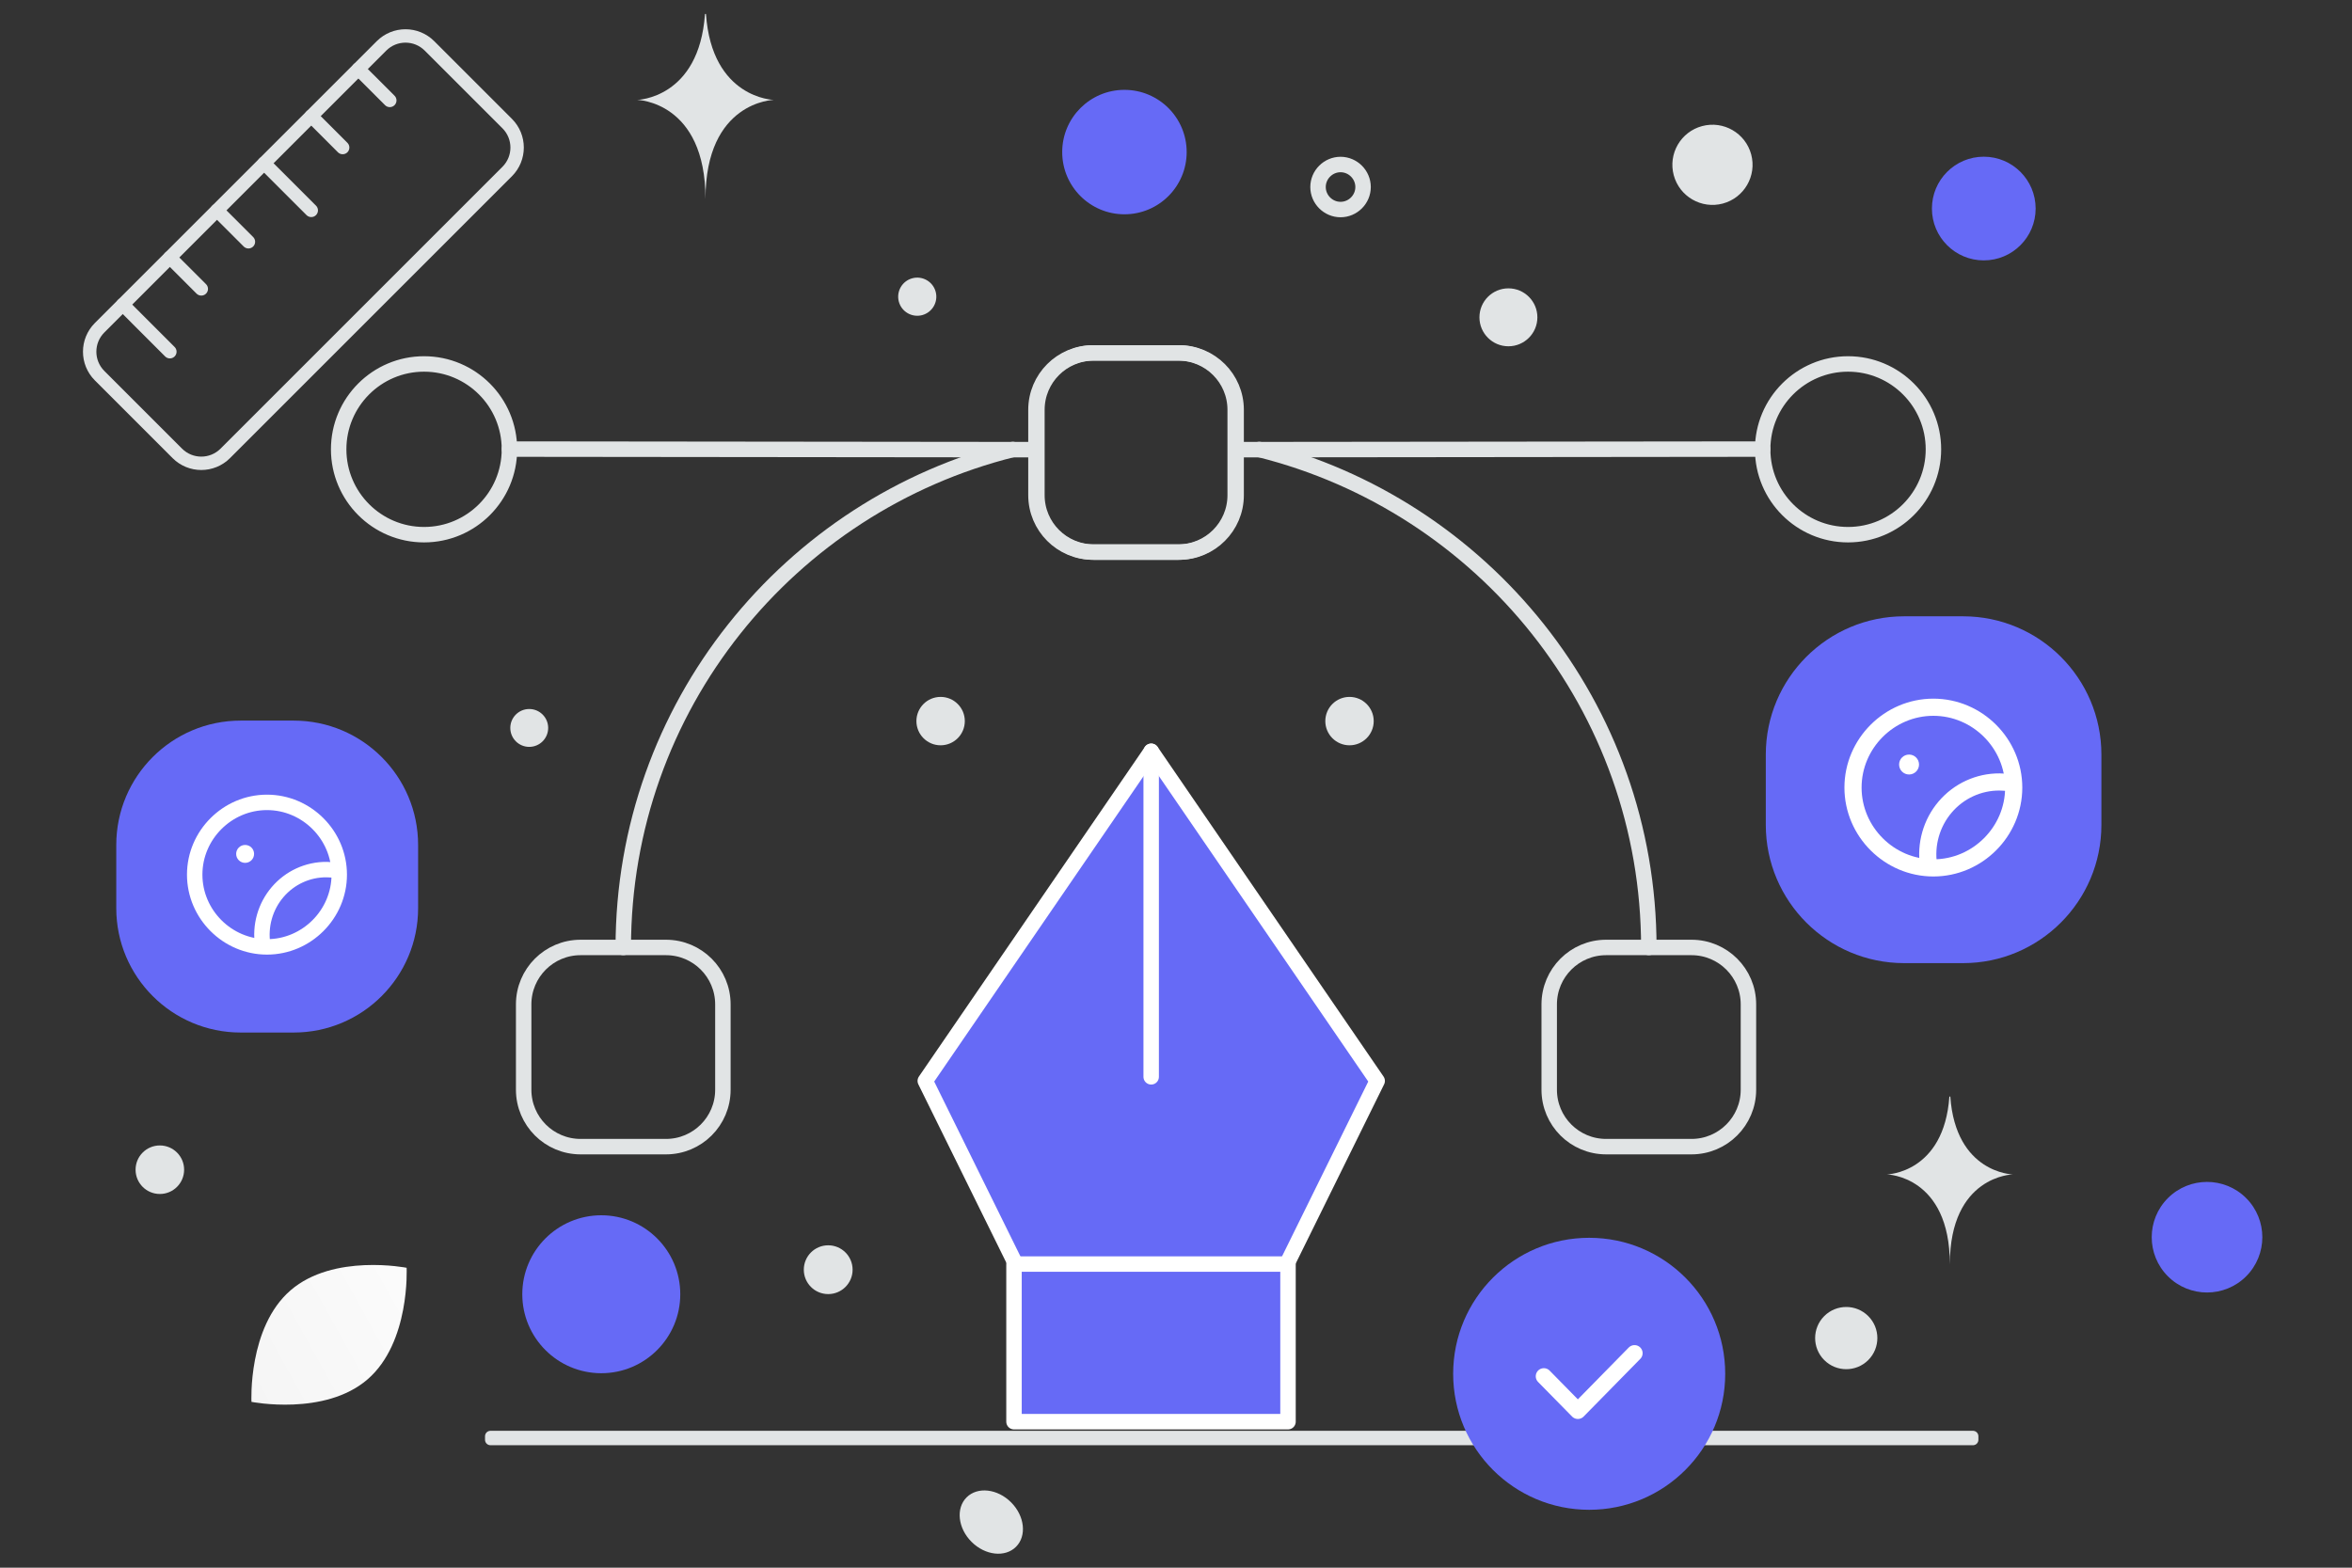
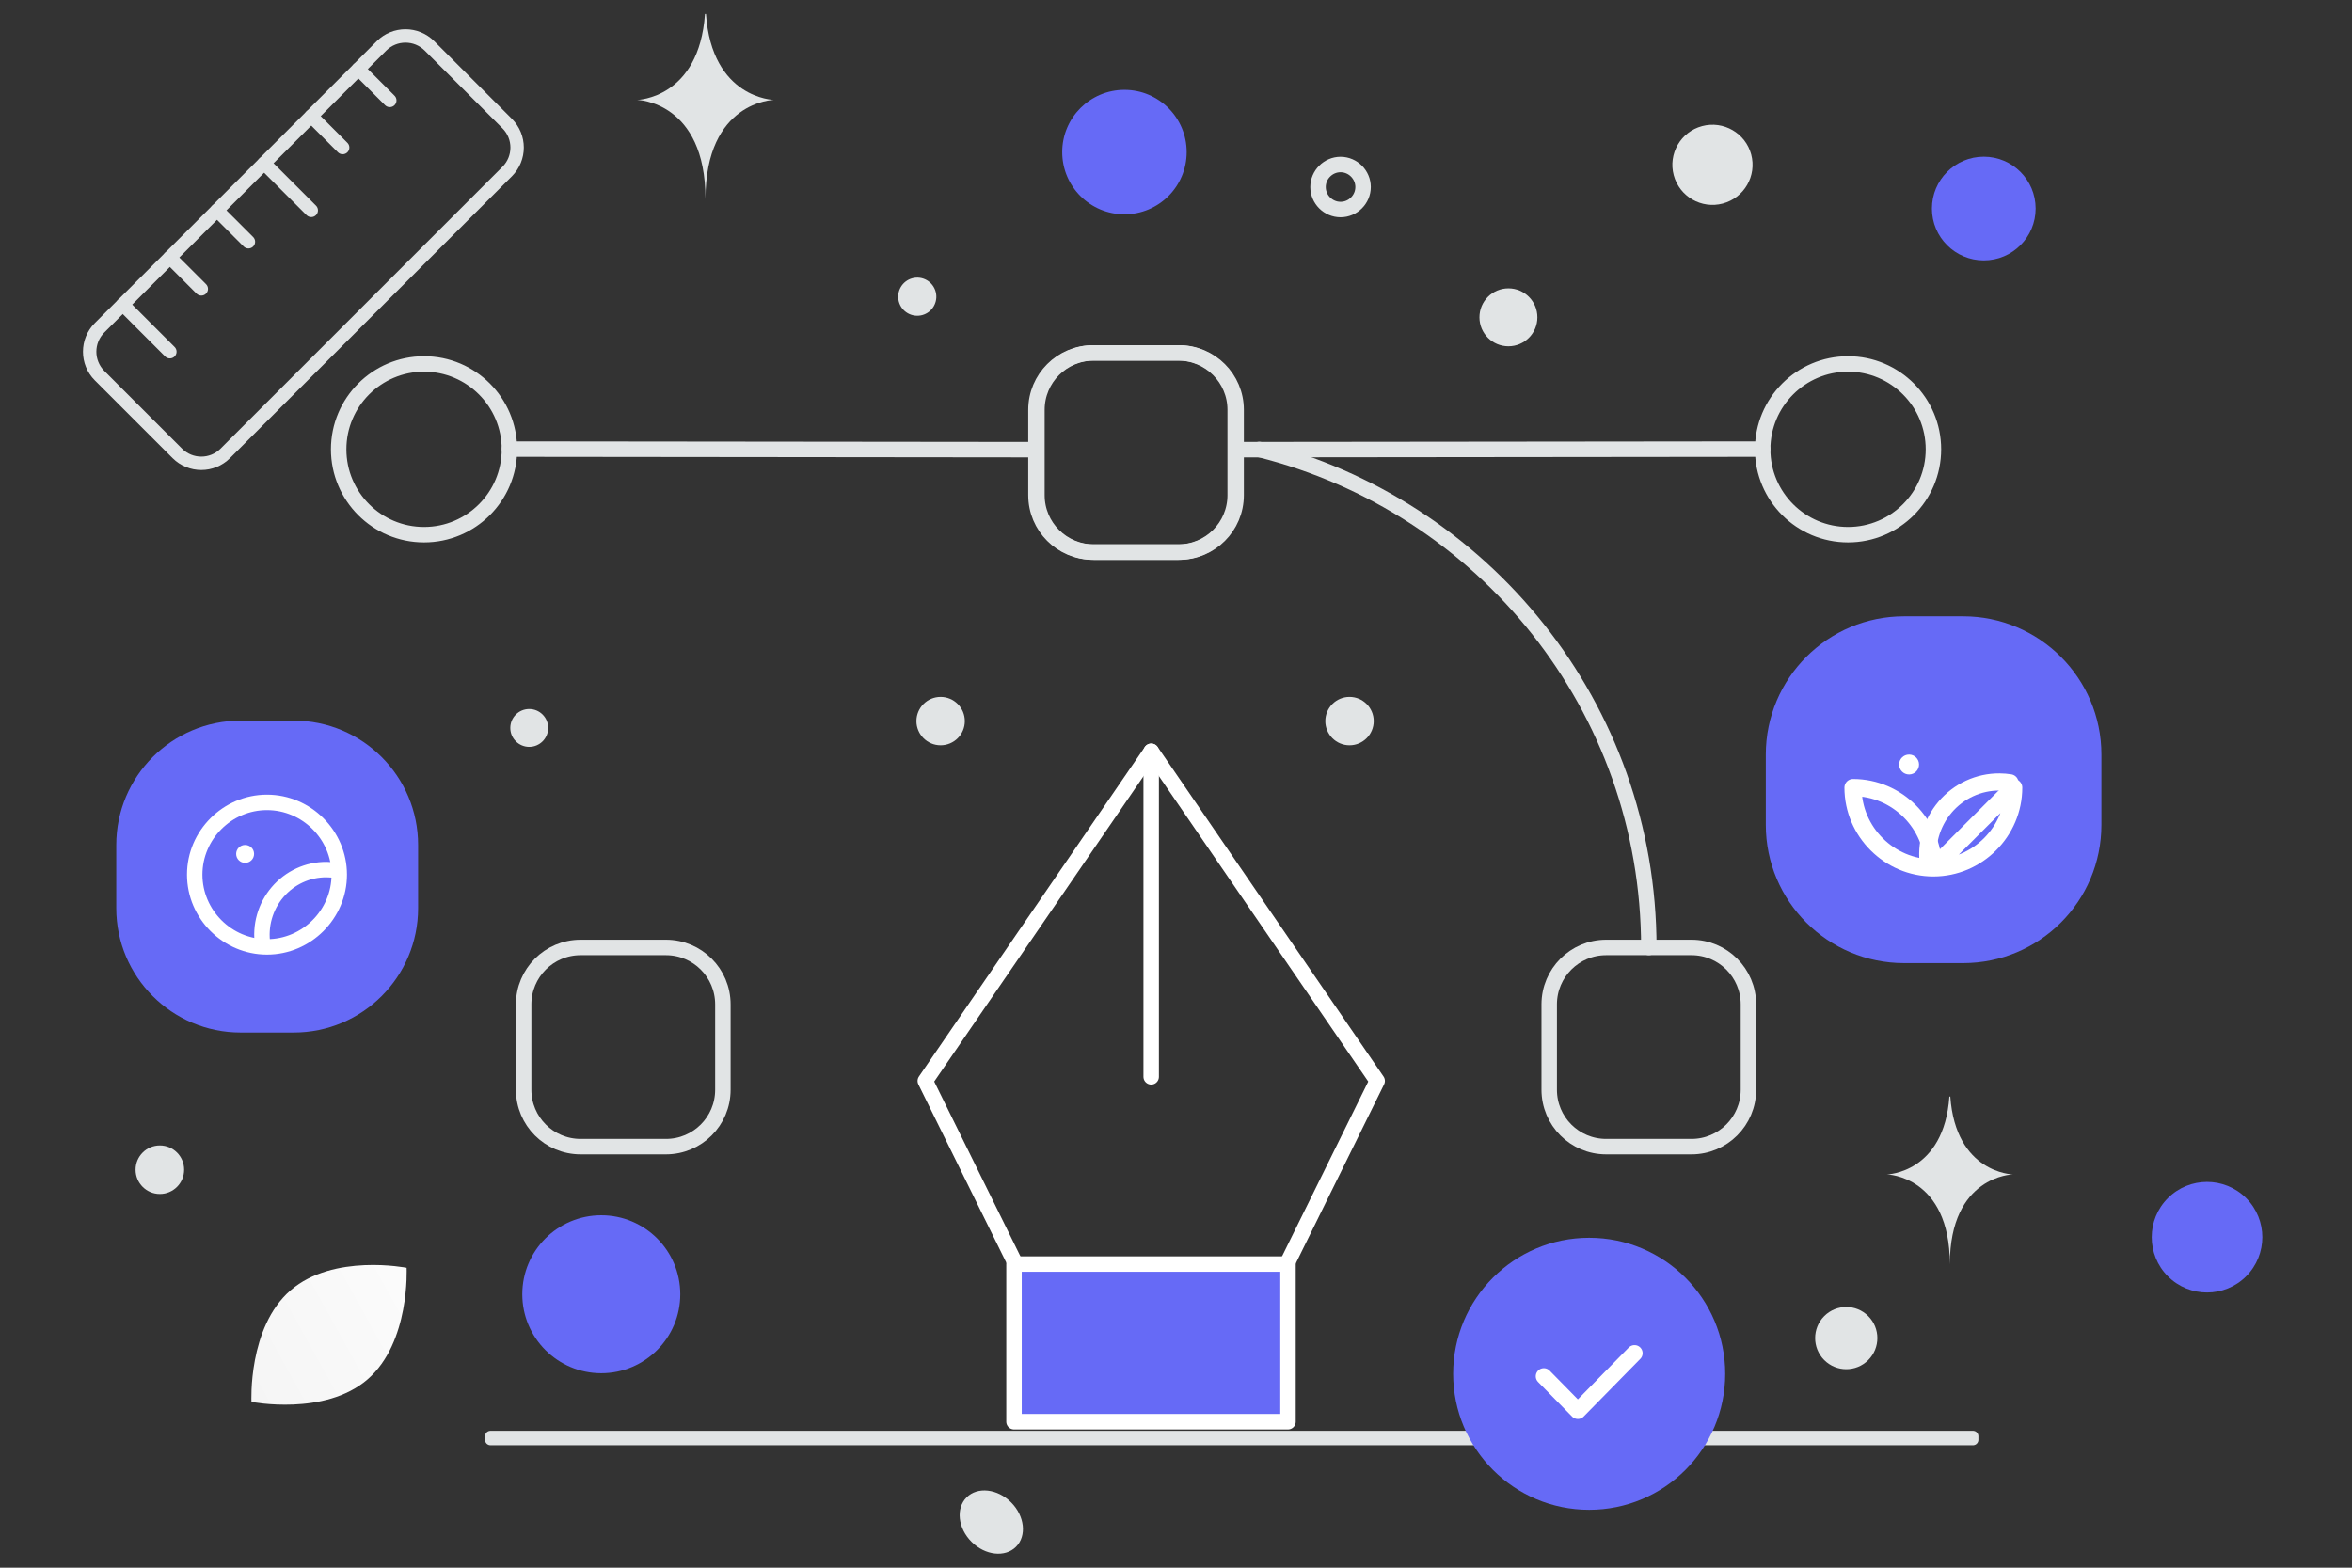
<svg xmlns="http://www.w3.org/2000/svg" width="100%" height="100%" viewBox="0 0 3750 2500" version="1.1" xml:space="preserve" style="fill-rule:evenodd;clip-rule:evenodd;stroke-linecap:round;stroke-linejoin:round;">
  <rect x="0" y="0" width="3750" height="2500" fill="#333333" stroke="none" />
  <path d="M585.974,2199.71c68.309,-59.018 62.324,-177.954 62.324,-177.954c-0,0 -116.737,-23.172 -185.01,35.911c-68.31,59.018 -62.36,177.893 -62.36,177.893c0,0 116.737,23.173 185.046,-35.85Z" style="fill:url(#_Linear1);fill-rule:nonzero;" />
  <path d="M3456.49,2035.34c-34.419,-34.42 -34.419,-90.308 0,-124.728c34.42,-34.419 90.308,-34.419 124.728,0c34.419,34.42 34.419,90.308 -0,124.728c-34.42,34.419 -90.308,34.419 -124.728,-0Z" style="fill:#666af6;" />
  <path d="M832.737,2063.95c0,-69.509 56.433,-125.942 125.942,-125.942c69.509,0 125.942,56.433 125.942,125.942c-0,69.509 -56.433,125.942 -125.942,125.942c-69.509,-0 -125.942,-56.433 -125.942,-125.942Z" style="fill:#666af6;" />
  <circle cx="1792.79" cy="242.514" r="99.221" style="fill:#666af6;" />
  <circle cx="3162.91" cy="332.57" r="82.686" style="fill:#666af6;" />
  <circle cx="2151.65" cy="1149.94" r="38.585" style="fill:#e1e4e5;" />
  <circle cx="1499.7" cy="1149.94" r="38.585" style="fill:#e1e4e5;" />
  <path d="M2978.71,2098.77c-19.362,-19.361 -50.799,-19.361 -70.16,-0c-19.361,19.361 -19.361,50.798 -0,70.159c19.361,19.362 50.798,19.362 70.16,0c19.361,-19.361 19.361,-50.798 -0,-70.159Z" style="fill:#e1e4e5;" />
  <circle cx="843.808" cy="1160.85" r="30.194" style="fill:#e1e4e5;" />
  <circle cx="254.862" cy="1865.35" r="38.697" style="fill:#e1e4e5;" />
  <circle cx="2404.99" cy="506.024" r="46.193" style="fill:#e1e4e5;" />
  <path d="M1433.08,481.01c4.344,16.213 21.033,25.848 37.246,21.504c16.212,-4.344 25.848,-21.033 21.504,-37.246c-4.344,-16.212 -21.034,-25.848 -37.246,-21.504c-16.213,4.344 -25.848,21.034 -21.504,37.246Z" style="fill:#e1e4e5;" />
-   <circle cx="1320.48" cy="2024.79" r="38.899" style="fill:#e1e4e5;" />
  <path d="M1612.05,2395.75c-21.746,-21.747 -53.525,-25.278 -70.921,-7.882c-17.396,17.396 -13.865,49.175 7.881,70.921c21.747,21.746 53.525,25.278 70.921,7.882c17.397,-17.397 13.865,-49.175 -7.881,-70.921Z" style="fill:#e1e4e5;" />
  <path d="M2668.58,279.389c9.133,34.082 44.218,54.338 78.3,45.206c34.083,-9.132 54.339,-44.217 45.206,-78.3c-9.132,-34.082 -44.217,-54.338 -78.299,-45.206c-34.083,9.132 -54.339,44.217 -45.207,78.3Z" style="fill:#e1e4e5;" />
  <path d="M3108.07,1748.67l1.461,-0c8.629,122.302 99.585,124.182 99.585,124.182c0,0 -100.298,1.962 -100.298,143.276c0,-141.314 -100.297,-143.276 -100.297,-143.276c-0,0 90.92,-1.88 99.549,-124.182Zm-1984.06,-1726.39l1.582,-0c9.377,134.945 108.138,137.017 108.138,137.017c0,0 -108.906,2.164 -108.906,158.087c-0,-155.923 -108.907,-158.087 -108.907,-158.087c0,0 98.721,-2.072 108.093,-137.017Z" style="fill:#e1e4e5;fill-rule:nonzero;" />
-   <path d="M2052.18,2014.88l143.574,-291.146l-360.208,-525.656l-360.305,525.656l143.579,291.146" style="fill:#666af6;" />
  <path d="M2052.18,2014.88l143.574,-291.146l-360.208,-525.656l-360.305,525.656l143.579,291.146" style="fill:none;fill-rule:nonzero;stroke:#fff;stroke-width:24.64px;" />
  <rect x="1616.71" y="2015.81" width="436.869" height="251.353" style="fill:#666af6;stroke:#fff;stroke-width:24.64px;" />
  <path d="M2137.36,334.157c-19.695,-0.005 -35.9,-16.211 -35.906,-35.906c0.006,-19.696 16.21,-35.903 35.906,-35.911c19.698,0.008 35.903,16.214 35.912,35.911c-0.003,19.698 -16.213,35.906 -35.912,35.906Z" style="fill:none;fill-rule:nonzero;stroke:#e1e4e5;stroke-width:24.64px;" />
  <path d="M1835.43,1717.21l0,-519.125" style="fill:none;fill-rule:nonzero;stroke:#fff;stroke-width:24.64px;" />
-   <path d="M1614.88,716.8c-356.579,88.853 -621.136,410.128 -621.136,794.121" style="fill:none;fill-rule:nonzero;stroke:#e1e4e5;stroke-width:24.64px;stroke-linecap:butt;stroke-linejoin:miter;" />
  <path d="M1651.73,717.073l-839.499,-0.905" style="fill:none;fill-rule:nonzero;stroke:#e1e4e5;stroke-width:24.64px;" />
  <path d="M676.096,852.665c-75.149,0 -136.133,-60.989 -136.133,-136.138c-0,-75.143 60.984,-136.133 136.133,-136.133c75.143,0 136.133,60.99 136.133,136.133c-0,75.24 -60.99,136.138 -136.133,136.138Zm1202.52,27.768l-136.133,-0c-50.101,-0 -90.759,-40.658 -90.759,-90.754l0,-136.133c0,-50.1 40.658,-90.758 90.759,-90.758l136.133,-0c50.095,-0 90.753,40.658 90.753,90.758l0,136.133c0,50.096 -40.658,90.754 -90.753,90.754Zm-816.808,948.133l-136.133,-0c-50.095,-0 -90.753,-40.658 -90.753,-90.759l-0,-136.133c-0,-50.095 40.658,-90.753 90.753,-90.753l136.133,-0c50.101,-0 90.759,40.658 90.759,90.753l-0,136.133c-0,50.192 -40.658,90.759 -90.759,90.759Z" style="fill:none;fill-rule:nonzero;stroke:#e1e4e5;stroke-width:24.64px;" />
  <path d="M2007.73,716.8c356.58,88.853 621.136,410.128 621.136,794.121" style="fill:none;fill-rule:nonzero;stroke:#e1e4e5;stroke-width:24.64px;stroke-linecap:butt;stroke-linejoin:miter;" />
  <path d="M1970.88,717.073l839.495,-0.905" style="fill:none;fill-rule:nonzero;stroke:#e1e4e5;stroke-width:24.64px;" />
  <path d="M2946.51,852.665c75.144,0 136.133,-60.989 136.133,-136.138c0,-75.143 -60.989,-136.133 -136.133,-136.133c-75.148,0 -136.132,60.99 -136.132,136.133c-0,75.24 60.984,136.138 136.132,136.138Zm-1202.52,27.768l136.133,-0c50.096,-0 90.759,-40.658 90.759,-90.754l-0,-136.133c-0,-50.1 -40.663,-90.758 -90.759,-90.758l-136.133,-0c-50.1,-0 -90.758,40.658 -90.758,90.758l-0,136.133c-0,50.096 40.658,90.754 90.758,90.754Zm816.803,948.133l136.138,-0c50.095,-0 90.753,-40.658 90.753,-90.759l0,-136.133c0,-50.095 -40.658,-90.753 -90.753,-90.753l-136.138,-0c-50.096,-0 -90.754,40.658 -90.754,90.753l0,136.133c0,50.192 40.658,90.759 90.754,90.759Z" style="fill:none;fill-rule:nonzero;stroke:#e1e4e5;stroke-width:24.64px;" />
  <rect x="781.974" y="2290.37" width="2363.7" height="5.672" style="fill:none;fill-rule:nonzero;stroke:#e1e4e5;stroke-width:17.31px;" />
  <path d="M2533.78,2407.68c-119.775,0 -216.878,-97.108 -216.878,-216.882c0,-119.77 97.103,-216.878 216.878,-216.878c119.769,0 216.877,97.108 216.877,216.878c0,119.774 -97.108,216.882 -216.877,216.882Z" style="fill:#666af6;" />
  <path d="M2606.07,2157.94l-90.349,92.007l-54.236,-55.196" style="fill:none;fill-rule:nonzero;stroke:#fff;stroke-width:25.81px;" />
  <path d="M3350.45,1203.35l-0,112.023c-0,121.709 -98.813,220.521 -220.521,220.521l-94.037,-0c-121.709,-0 -220.521,-98.812 -220.521,-220.521l-0,-112.023c-0,-121.709 98.812,-220.521 220.521,-220.521l94.037,0c121.708,0 220.521,98.812 220.521,220.521Z" style="fill:#666af6;" />
  <circle cx="3043.79" cy="1219.2" r="15.888" style="fill:#fff;" />
  <path d="M3204.68,1248.35c-5.466,-0.844 -10.985,-1.293 -16.515,-1.344c-33.338,-0.238 -65.099,14.376 -86.897,39.99c-21.792,25.609 -31.427,59.635 -26.352,93.084" style="fill:none;fill-rule:nonzero;stroke:#fff;stroke-width:27.36px;" />
-   <path d="M3210.64,1255.94c-0.006,70.279 -57.837,128.108 -128.116,128.111c-70.278,-0.003 -128.108,-57.832 -128.111,-128.111c0.003,-70.279 57.832,-128.11 128.111,-128.115c0.002,-0 0.003,-0 0.005,-0c70.279,-0 128.111,57.831 128.111,128.11c-0,0.002 -0,0.004 -0,0.005Z" style="fill:none;fill-rule:nonzero;stroke:#fff;stroke-width:27.36px;" />
+   <path d="M3210.64,1255.94c-0.006,70.279 -57.837,128.108 -128.116,128.111c-70.278,-0.003 -128.108,-57.832 -128.111,-128.111c0.002,-0 0.003,-0 0.005,-0c70.279,-0 128.111,57.831 128.111,128.11c-0,0.002 -0,0.004 -0,0.005Z" style="fill:none;fill-rule:nonzero;stroke:#fff;stroke-width:27.36px;" />
  <path d="M666.638,1347.48l-0,100.761c-0,109.467 -88.874,198.341 -198.342,198.341l-84.584,0c-109.468,0 -198.342,-88.874 -198.342,-198.341l0,-100.761c0,-109.467 88.874,-198.341 198.342,-198.341l84.584,-0c109.468,-0 198.342,88.874 198.342,198.341Z" style="fill:#666af6;" />
  <circle cx="390.818" cy="1361.73" r="14.291" style="fill:#fff;" />
  <path d="M535.524,1387.95c-4.917,-0.757 -9.882,-1.159 -14.856,-1.203c-29.987,-0.217 -58.553,12.931 -78.157,35.962c-19.603,23.036 -28.268,53.644 -23.703,83.727" style="fill:none;fill-rule:nonzero;stroke:#fff;stroke-width:24.61px;" />
  <path d="M540.883,1394.78c-0,63.213 -52.017,115.23 -115.23,115.23c-63.214,-0 -115.231,-52.017 -115.231,-115.23c0,-63.211 52.015,-115.226 115.226,-115.226c0.001,0 0.003,0 0.005,0c63.211,0 115.227,52.014 115.23,115.226Z" style="fill:none;fill-rule:nonzero;stroke:#fff;stroke-width:24.61px;" />
  <path d="M195.738,485.733l75.108,75.144m150.282,-300.534l75.144,75.144m-225.431,75.148l50.106,50.071m25.043,-125.224l50.111,50.07m100.176,-200.363l50.075,50.111m25.033,-125.209l50.106,50.071" style="fill:none;fill-rule:nonzero;stroke:#e1e4e5;stroke-width:21.35px;" />
  <path d="M158.806,599.103c-21.115,-21.115 -21.115,-55.348 -0,-76.463l449.481,-449.481c21.115,-21.115 55.348,-21.115 76.458,0l123.915,123.91c21.11,21.115 21.11,55.343 -0,76.458l-449.487,449.486c-21.115,21.11 -55.347,21.11 -76.457,-0l-123.91,-123.91Z" style="fill:none;fill-rule:nonzero;stroke:#e1e4e5;stroke-width:21.35px;" />
  <defs>
    <linearGradient id="_Linear1" x1="0" y1="0" x2="1" y2="0" gradientUnits="userSpaceOnUse" gradientTransform="matrix(-744.793,410.598,-410.598,-744.793,821.626,1961.87)">
      <stop offset="0" style="stop-color:#fff;stop-opacity:1" />
      <stop offset="1" style="stop-color:#eee;stop-opacity:1" />
    </linearGradient>
  </defs>
</svg>